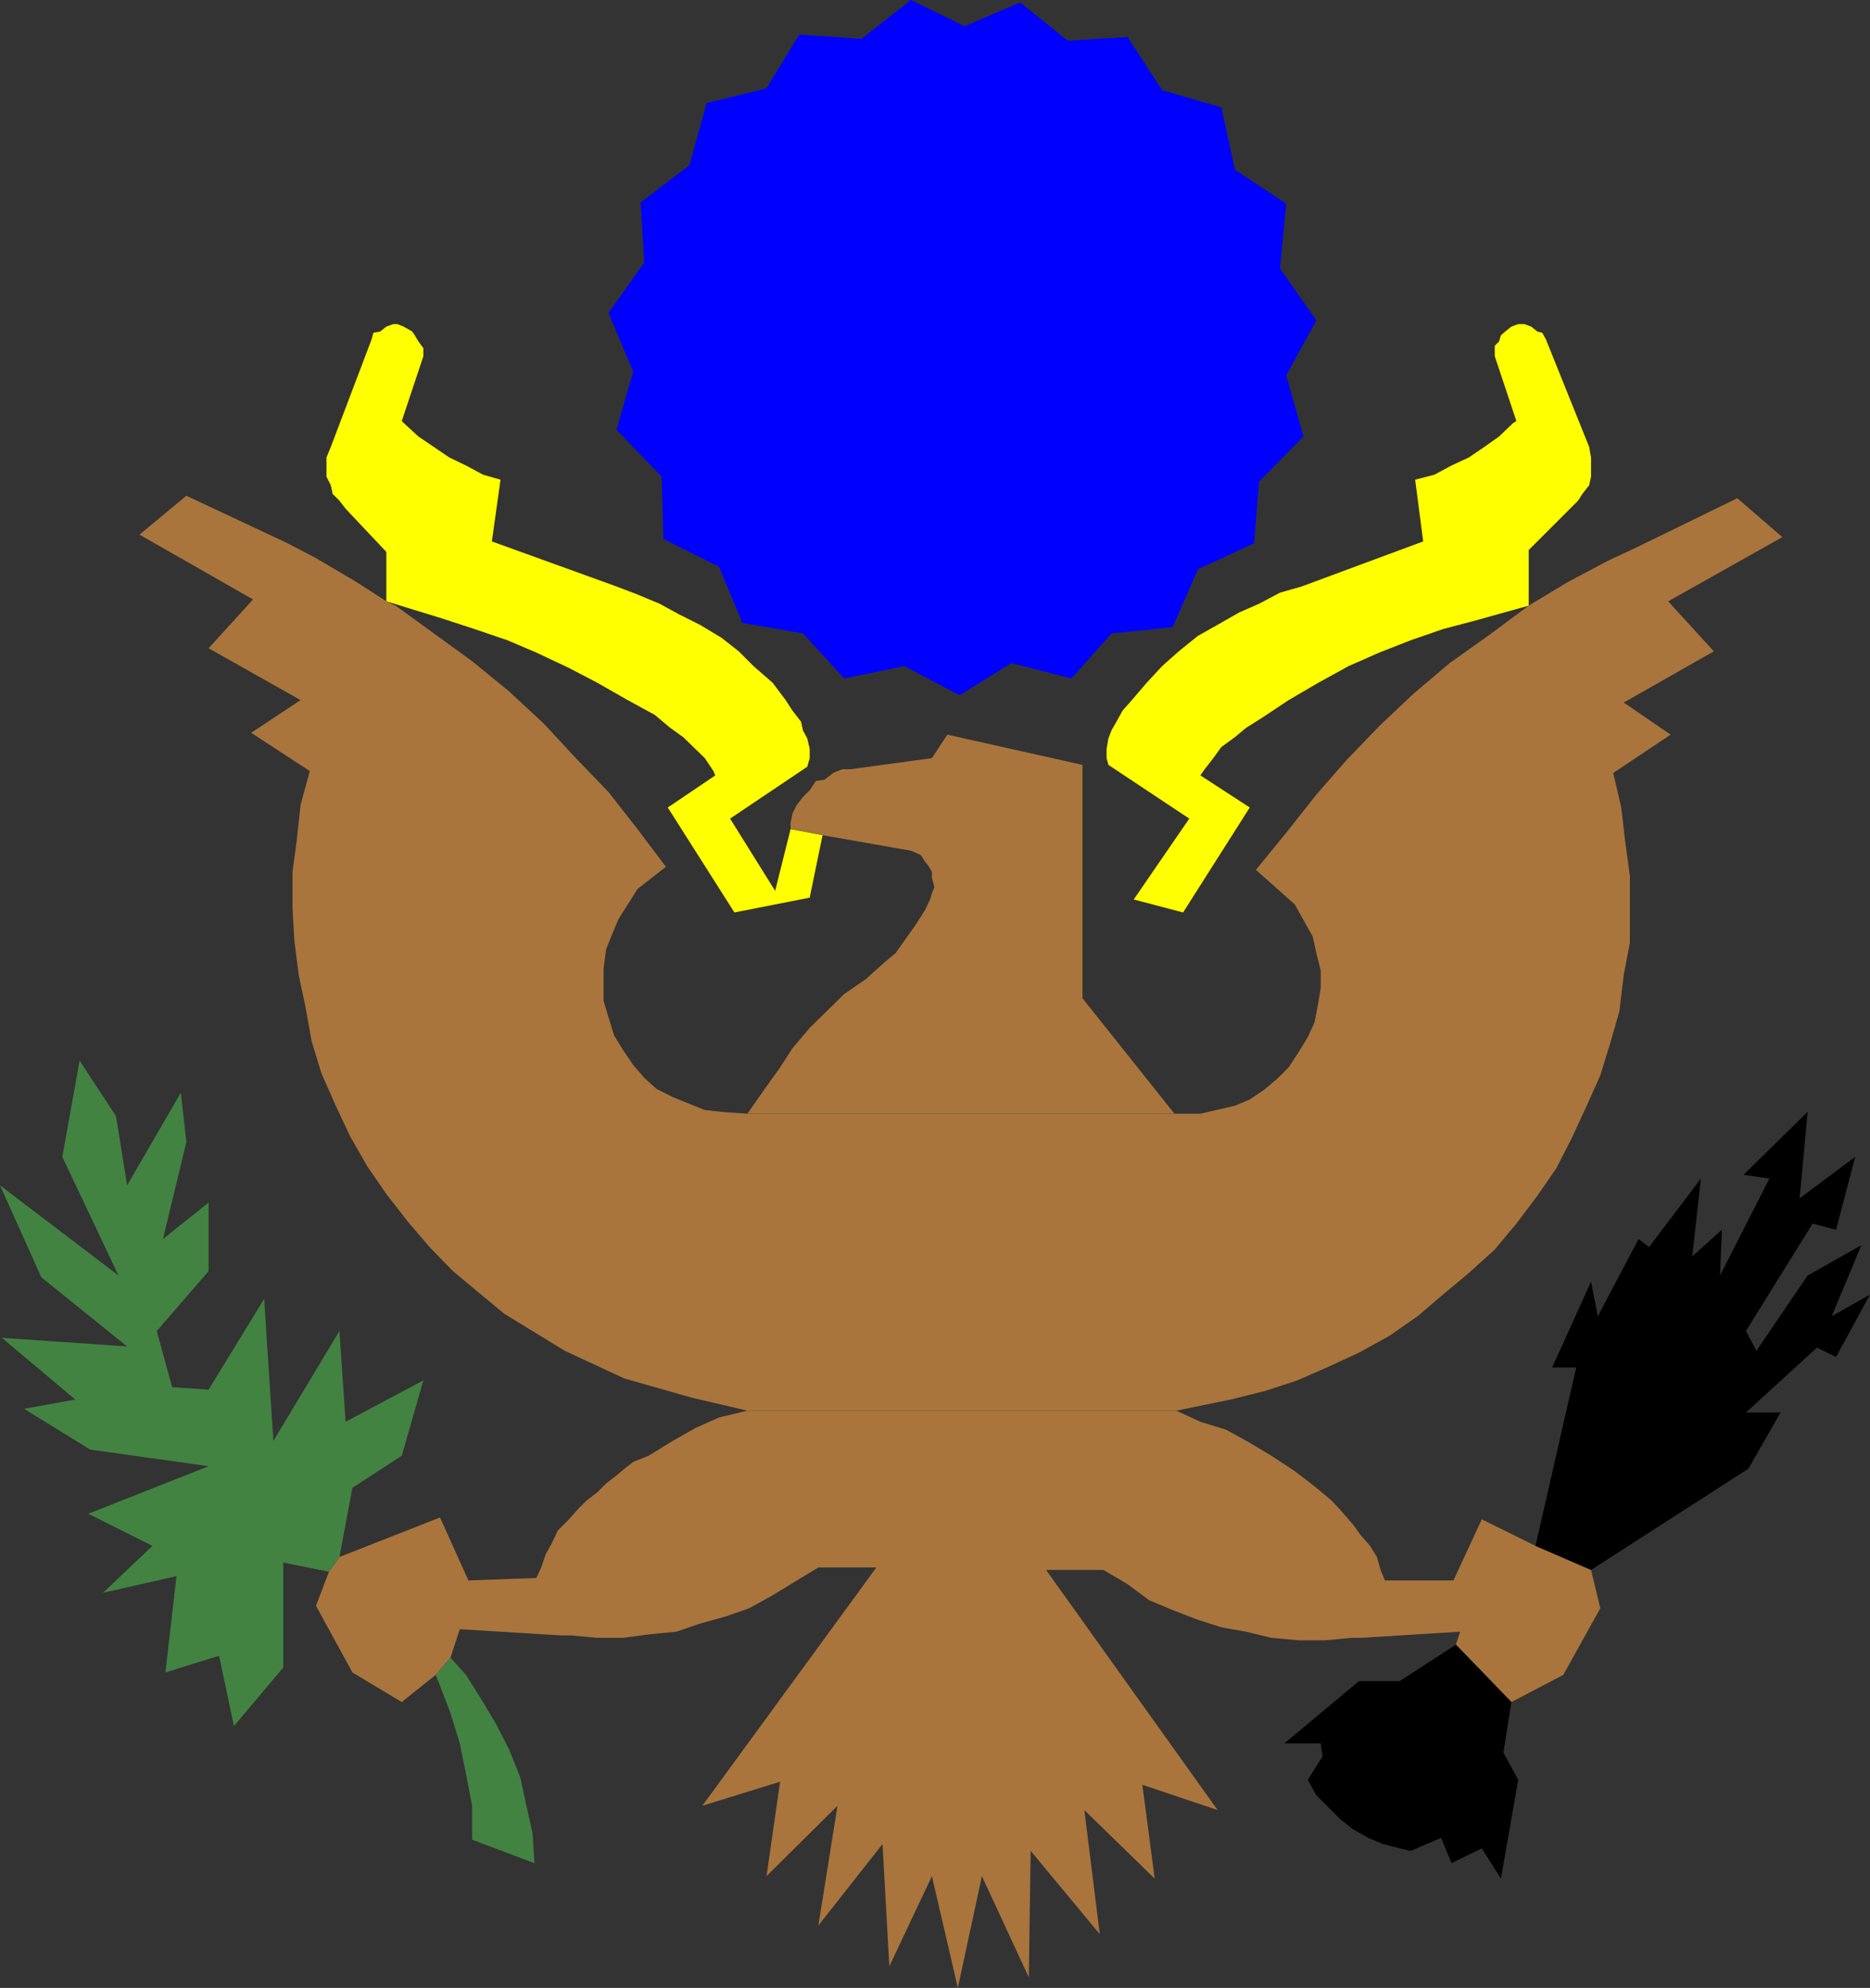
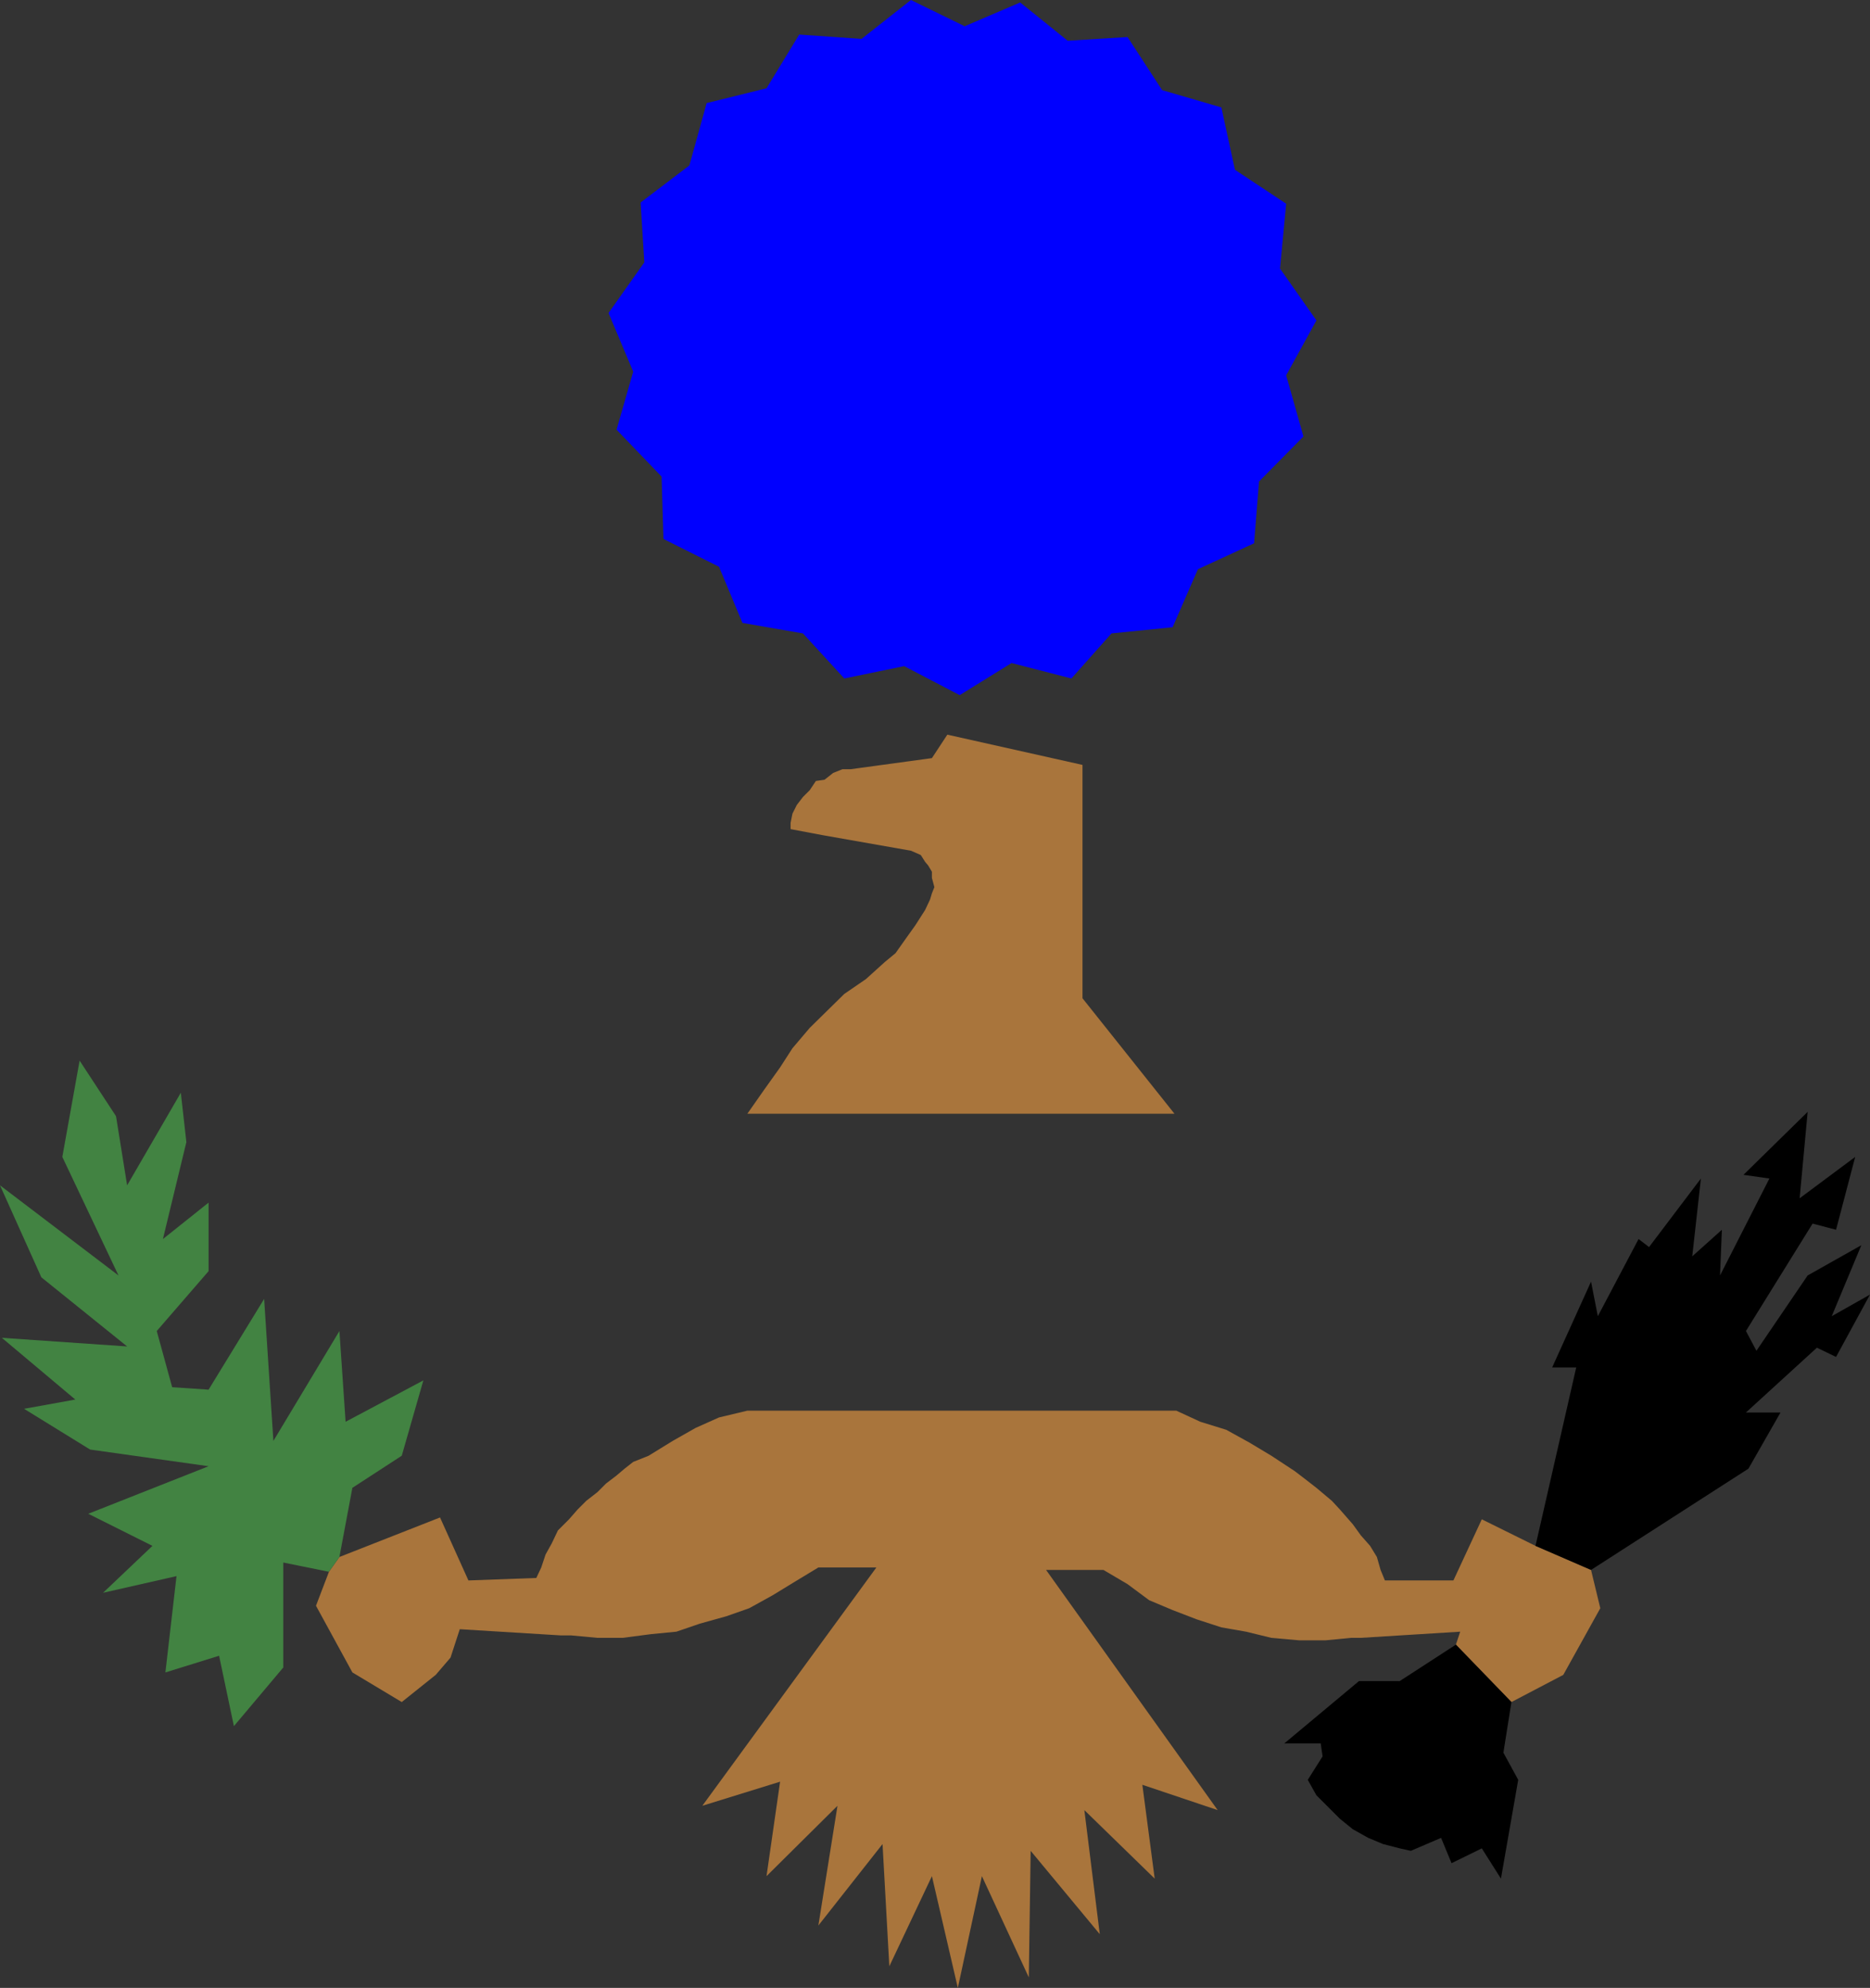
<svg xmlns="http://www.w3.org/2000/svg" xmlns:ns1="http://sodipodi.sourceforge.net/DTD/sodipodi-0.dtd" xmlns:ns2="http://www.inkscape.org/namespaces/inkscape" version="1.0" width="129.553mm" height="137.681mm" id="svg10" ns1:docname="USA Symbol.wmf">
  <rect width="100%" height="100%" fill="#333333" stroke="none" />
  <ns1:namedview id="namedview10" pagecolor="#ffffff" bordercolor="#000000" borderopacity="0.25" ns2:showpageshadow="2" ns2:pageopacity="0.0" ns2:pagecheckerboard="0" ns2:deskcolor="#d1d1d1" ns2:document-units="mm" />
  <defs id="defs1">
    <pattern id="WMFhbasepattern" patternUnits="userSpaceOnUse" width="6" height="6" x="0" y="0" />
  </defs>
  <path style="fill:#0000ff;fill-opacity:1;fill-rule:evenodd;stroke:none" d="M 252.419,6.787 238.521,0 225.593,10.181 209.272,9.05 l -8.565,14.06 -15.675,3.879 -4.525,16.322 -12.766,9.696 0.97,15.676 -9.373,13.252 6.464,15.353 -4.363,15.191 11.797,12.282 0.485,16.322 14.544,7.272 6.141,14.706 15.837,2.747 10.827,11.797 15.675,-3.232 14.544,7.595 13.574,-8.403 15.675,4.04 10.504,-11.797 15.998,-1.616 6.626,-15.191 14.706,-6.787 1.293,-16.161 11.635,-11.797 -4.525,-15.999 7.918,-14.383 -9.534,-13.575 1.616,-16.969 L 323.361,44.442 319.806,28.119 304.292,23.594 295.243,9.696 279.568,10.666 267.125,0.646 252.419,6.949 v 0 z" id="path1" />
-   <path style="fill:#ffff00;fill-opacity:1;fill-rule:evenodd;stroke:none" d="m 309.787,238.853 17.453,-27.473 -12.928,-8.403 1.131,-1.616 2.262,-2.909 2.101,-2.909 3.555,-2.586 2.909,-2.424 4.363,-2.747 6.787,-4.525 7.757,-4.525 7.918,-4.363 8.08,-3.555 8.242,-3.232 8.403,-2.909 8.565,-2.262 13.898,-3.879 v -14.545 l 12.928,-12.928 1.131,-1.778 1.778,-2.262 0.485,-2.262 v -5.01 l -0.485,-2.747 -11.312,-28.119 -0.97,-1.778 -1.293,-0.323 -1.616,-1.293 -1.778,-0.646 h -1.616 l -1.778,0.646 -1.616,1.293 -1.131,0.97 -0.485,1.616 -1.131,1.131 v 2.747 l 5.656,16.969 -0.808,0.485 -3.717,3.555 -3.878,2.747 -4.04,2.747 -4.525,2.101 -4.525,2.424 -5.01,1.293 2.101,16.161 -31.835,11.797 -5.656,1.616 -5.494,2.909 -5.171,2.262 -5.656,3.232 -5.171,2.909 -5.01,4.04 -4.363,3.879 -4.04,4.363 -3.878,4.525 -2.424,2.747 -1.616,2.909 -1.293,2.262 -0.808,2.101 -0.485,2.747 v 2.424 l 0.485,1.778 21.17,14.06 -14.544,21.17 z" id="path2" />
-   <path style="fill:#ffff00;fill-opacity:1;fill-rule:evenodd;stroke:none" d="m 215.413,218.491 -3.394,16.484 -19.715,3.879 -17.453,-27.473 12.443,-8.403 -0.485,-1.131 -2.262,-3.394 -5.656,-5.495 -3.394,-2.424 -4.04,-3.394 -7.11,-3.879 -7.918,-4.525 -7.434,-3.879 -8.565,-4.04 -7.595,-3.232 -8.565,-2.909 -8.403,-2.747 -14.706,-4.525 v -12.928 l -10.666,-11.312 -1.616,-2.101 -1.778,-1.778 -0.485,-2.262 -1.131,-2.262 v -5.01 l 1.131,-2.747 10.666,-28.119 0.485,-1.778 1.778,-0.323 1.616,-1.293 1.778,-0.646 h 1.131 l 1.616,0.646 2.262,1.293 0.646,0.97 0.97,1.616 1.293,1.778 v 2.101 l -5.656,16.969 0.485,0.485 3.878,3.555 4.04,2.747 4.04,2.747 4.363,2.101 4.525,2.424 4.525,1.293 -2.262,16.161 32.643,11.797 5.494,2.101 5.818,2.424 5.01,2.747 5.494,2.747 5.656,3.394 4.525,3.555 3.878,3.879 5.01,4.363 3.394,4.525 1.778,2.747 2.262,2.909 0.485,2.262 1.131,2.101 0.646,2.747 v 2.424 l -0.646,2.262 -20.2,13.575 11.797,18.908 4.04,-16.161 8.565,1.616 v 0 z" id="path3" />
-   <path style="fill:#a9753c;fill-opacity:1;fill-rule:evenodd;stroke:none" d="m 195.697,369.269 -14.544,-3.394 -17.614,-5.01 -15.675,-7.272 -15.837,-9.696 -6.626,-5.495 -6.787,-5.656 -6.141,-6.303 -5.656,-6.626 -5.656,-7.272 -5.01,-7.272 -4.525,-7.919 -3.717,-7.919 -3.717,-8.403 -2.586,-8.403 -1.616,-9.05 -1.778,-8.403 -1.131,-8.888 -0.485,-8.565 v -9.535 l 1.131,-8.403 0.97,-9.05 2.424,-8.888 -15.352,-10.02 12.928,-8.565 -24.078,-13.575 11.635,-12.767 -29.734,-16.969 12.282,-10.181 26.502,12.444 7.434,3.879 10.666,6.303 7.757,5.01 2.424,1.131 10.019,7.272 10.019,7.272 9.696,7.919 9.05,8.403 8.403,9.05 8.565,8.888 7.595,9.696 7.434,9.858 -7.434,5.818 -5.01,7.919 -1.616,3.879 -1.616,4.04 -0.646,5.01 v 8.403 l 1.293,4.363 1.454,4.687 2.262,3.717 2.747,4.04 2.909,3.394 3.232,2.909 4.202,2.101 4.363,1.778 4.04,1.616 4.363,0.485 6.787,0.485 h 118.614 l 9.05,-2.101 3.878,-1.616 4.04,-2.747 3.394,-2.909 2.747,-2.747 2.747,-4.202 2.262,-3.717 1.778,-3.879 0.97,-5.01 0.646,-4.04 v -4.525 l -1.131,-4.525 -0.97,-4.363 -4.686,-8.403 -10.181,-9.05 7.918,-9.696 7.918,-10.02 7.918,-9.05 8.565,-8.888 8.888,-8.403 9.534,-8.08 10.019,-7.111 10.666,-7.919 10.181,-6.141 10.666,-5.656 7.272,-3.394 26.502,-12.928 11.797,10.181 -29.896,16.807 11.958,13.09 -23.594,13.413 12.282,8.403 -15.029,10.02 2.101,9.05 0.97,8.403 1.293,9.535 v 17.453 l -1.616,8.403 -1.131,9.535 -2.424,8.403 -2.586,8.403 -3.555,7.919 -3.878,8.403 -4.04,7.919 -5.01,7.272 -5.494,7.272 -5.656,6.787 -6.787,6.141 -6.787,5.656 -6.626,5.656 -7.434,5.171 -7.918,4.363 -8.403,3.879 -7.757,3.394 -8.403,2.747 -9.05,2.262 -14.221,2.909 z" id="path4" />
  <path style="fill:#a9753c;fill-opacity:1;fill-rule:evenodd;stroke:none" d="m 195.697,291.537 4.525,-6.464 4.04,-5.656 3.232,-5.01 4.525,-5.333 9.05,-8.888 5.656,-3.879 5.01,-4.525 2.747,-2.262 2.747,-3.879 2.424,-3.394 2.586,-4.04 1.293,-2.747 0.485,-1.616 0.646,-1.616 -0.646,-2.424 v -1.616 l -0.97,-1.616 -0.808,-0.97 -1.131,-1.778 -1.454,-0.646 -1.131,-0.485 -22.947,-4.04 -8.565,-1.616 v -1.616 l 0.485,-2.424 1.131,-2.262 1.616,-2.101 1.778,-1.778 1.616,-2.424 2.262,-0.323 2.262,-1.778 2.424,-0.97 h 2.101 l 21.331,-2.909 4.04,-6.141 35.39,7.919 v 61.087 l 24.078,30.22 H 195.697 Z" id="path5" />
  <path style="fill:#a9753c;fill-opacity:1;fill-rule:evenodd;stroke:none" d="m 283.931,473.828 4.04,32.483 -18.099,-21.817 -0.485,33.129 -12.282,-26.503 -6.302,29.251 -6.787,-29.251 -11.15,23.594 -1.778,-31.998 -16.806,21.332 5.01,-31.352 -18.584,18.423 3.555,-24.726 -20.362,6.303 45.571,-62.38 h -15.19 l -6.141,3.717 -5.818,3.555 -6.141,3.394 -5.979,2.101 -6.949,1.939 -6.141,2.101 -6.626,0.646 -7.434,0.97 h -6.626 l -6.949,-0.646 h -2.747 l -26.341,-1.616 -2.424,7.434 -3.878,4.525 -8.888,7.111 -12.928,-7.757 -9.534,-17.453 3.394,-8.888 2.747,-3.879 26.341,-10.343 7.434,16.484 17.776,-0.646 1.293,-2.747 1.131,-3.394 1.616,-2.909 1.616,-3.394 2.909,-2.909 2.262,-2.586 2.262,-2.262 2.909,-2.262 2.262,-2.262 2.747,-2.101 2.101,-1.778 2.262,-1.778 4.04,-1.616 6.302,-3.879 5.979,-3.394 6.141,-2.747 7.434,-1.778 h 112.312 l 6.302,2.909 6.787,2.101 6.141,3.394 5.656,3.394 6.141,4.04 2.747,2.101 2.909,2.262 4.04,3.394 2.101,2.262 3.394,3.879 2.101,2.909 2.424,2.747 1.778,2.909 0.97,3.394 1.131,2.747 h 17.938 l 7.434,-15.999 14.059,6.949 14.544,6.303 2.424,10.02 -9.696,17.453 -13.574,7.111 -14.544,-15.029 1.131,-3.394 -26.018,1.616 h -2.586 l -6.626,0.646 h -6.949 l -7.272,-0.646 -6.626,-1.616 -6.464,-1.131 -6.464,-2.101 -6.302,-2.424 -6.141,-2.586 -5.656,-4.202 -6.302,-3.717 h -15.029 l 44.925,62.865 -19.715,-6.626 3.232,24.564 -18.422,-17.938 z" id="path6" />
  <path style="fill:#428342;fill-opacity:1;fill-rule:evenodd;stroke:none" d="m 86.133,411.448 -11.958,-2.424 v 27.473 l -12.928,15.353 -3.878,-18.423 -14.059,4.363 2.909,-25.21 -19.23,4.363 12.928,-12.282 -16.806,-8.403 L 54.621,383.814 23.594,379.45 6.302,368.784 19.715,366.36 0.485,350.2 33.29,352.462 10.827,334.362 0,310.283 l 31.027,23.594 -14.706,-31.028 4.525,-25.21 9.534,14.545 2.909,18.1 14.059,-24.241 1.454,12.928 -6.141,25.372 11.958,-9.535 v 17.938 l -13.574,15.676 4.04,14.706 9.534,0.646 14.544,-23.756 2.424,37.169 17.291,-28.766 1.616,23.756 20.362,-10.828 -5.656,19.716 -12.928,8.403 -3.394,18.1 -2.747,3.879 z" id="path7" />
-   <path style="fill:#428342;fill-opacity:1;fill-rule:evenodd;stroke:none" d="m 117.968,433.911 4.04,4.525 3.878,6.141 4.04,6.787 3.394,6.626 2.909,7.272 1.616,7.434 1.616,7.272 0.485,7.757 -16.322,-6.141 v -8.888 l -1.616,-8.403 -1.616,-7.919 -2.424,-7.919 -3.232,-8.403 -0.646,-1.616 z" id="path8" />
  <path style="fill:#000000;fill-opacity:1;fill-rule:evenodd;stroke:none" d="m 402.06,404.661 10.666,-46.704 h -6.302 l 10.181,-22.463 1.778,9.05 10.666,-20.201 2.747,2.101 13.574,-17.938 -2.262,20.362 7.757,-6.949 -0.485,11.959 12.928,-25.372 -6.787,-0.97 16.806,-16.484 -2.101,22.625 14.544,-10.828 -5.01,19.069 -6.141,-1.616 -17.453,28.119 2.747,5.171 13.413,-19.716 14.059,-7.919 -7.757,18.585 10.019,-5.656 -8.888,16.322 -5.01,-2.424 -18.584,16.969 h 9.05 l -8.403,14.706 -41.208,26.503 -14.544,-6.303 z" id="path9" />
  <path style="fill:#000000;fill-opacity:1;fill-rule:evenodd;stroke:none" d="m 395.758,445.547 -2.101,13.252 3.878,7.111 -4.525,25.857 -5.01,-7.919 -7.918,3.879 -2.747,-6.626 -7.918,3.394 -2.909,-0.646 -4.363,-1.131 -3.878,-1.616 -4.04,-2.262 -3.394,-2.747 -6.141,-6.141 -2.262,-4.04 3.878,-6.141 -0.485,-3.394 h -9.534 l 19.554,-16.322 h 10.666 l 14.706,-9.535 z" id="path10" />
</svg>